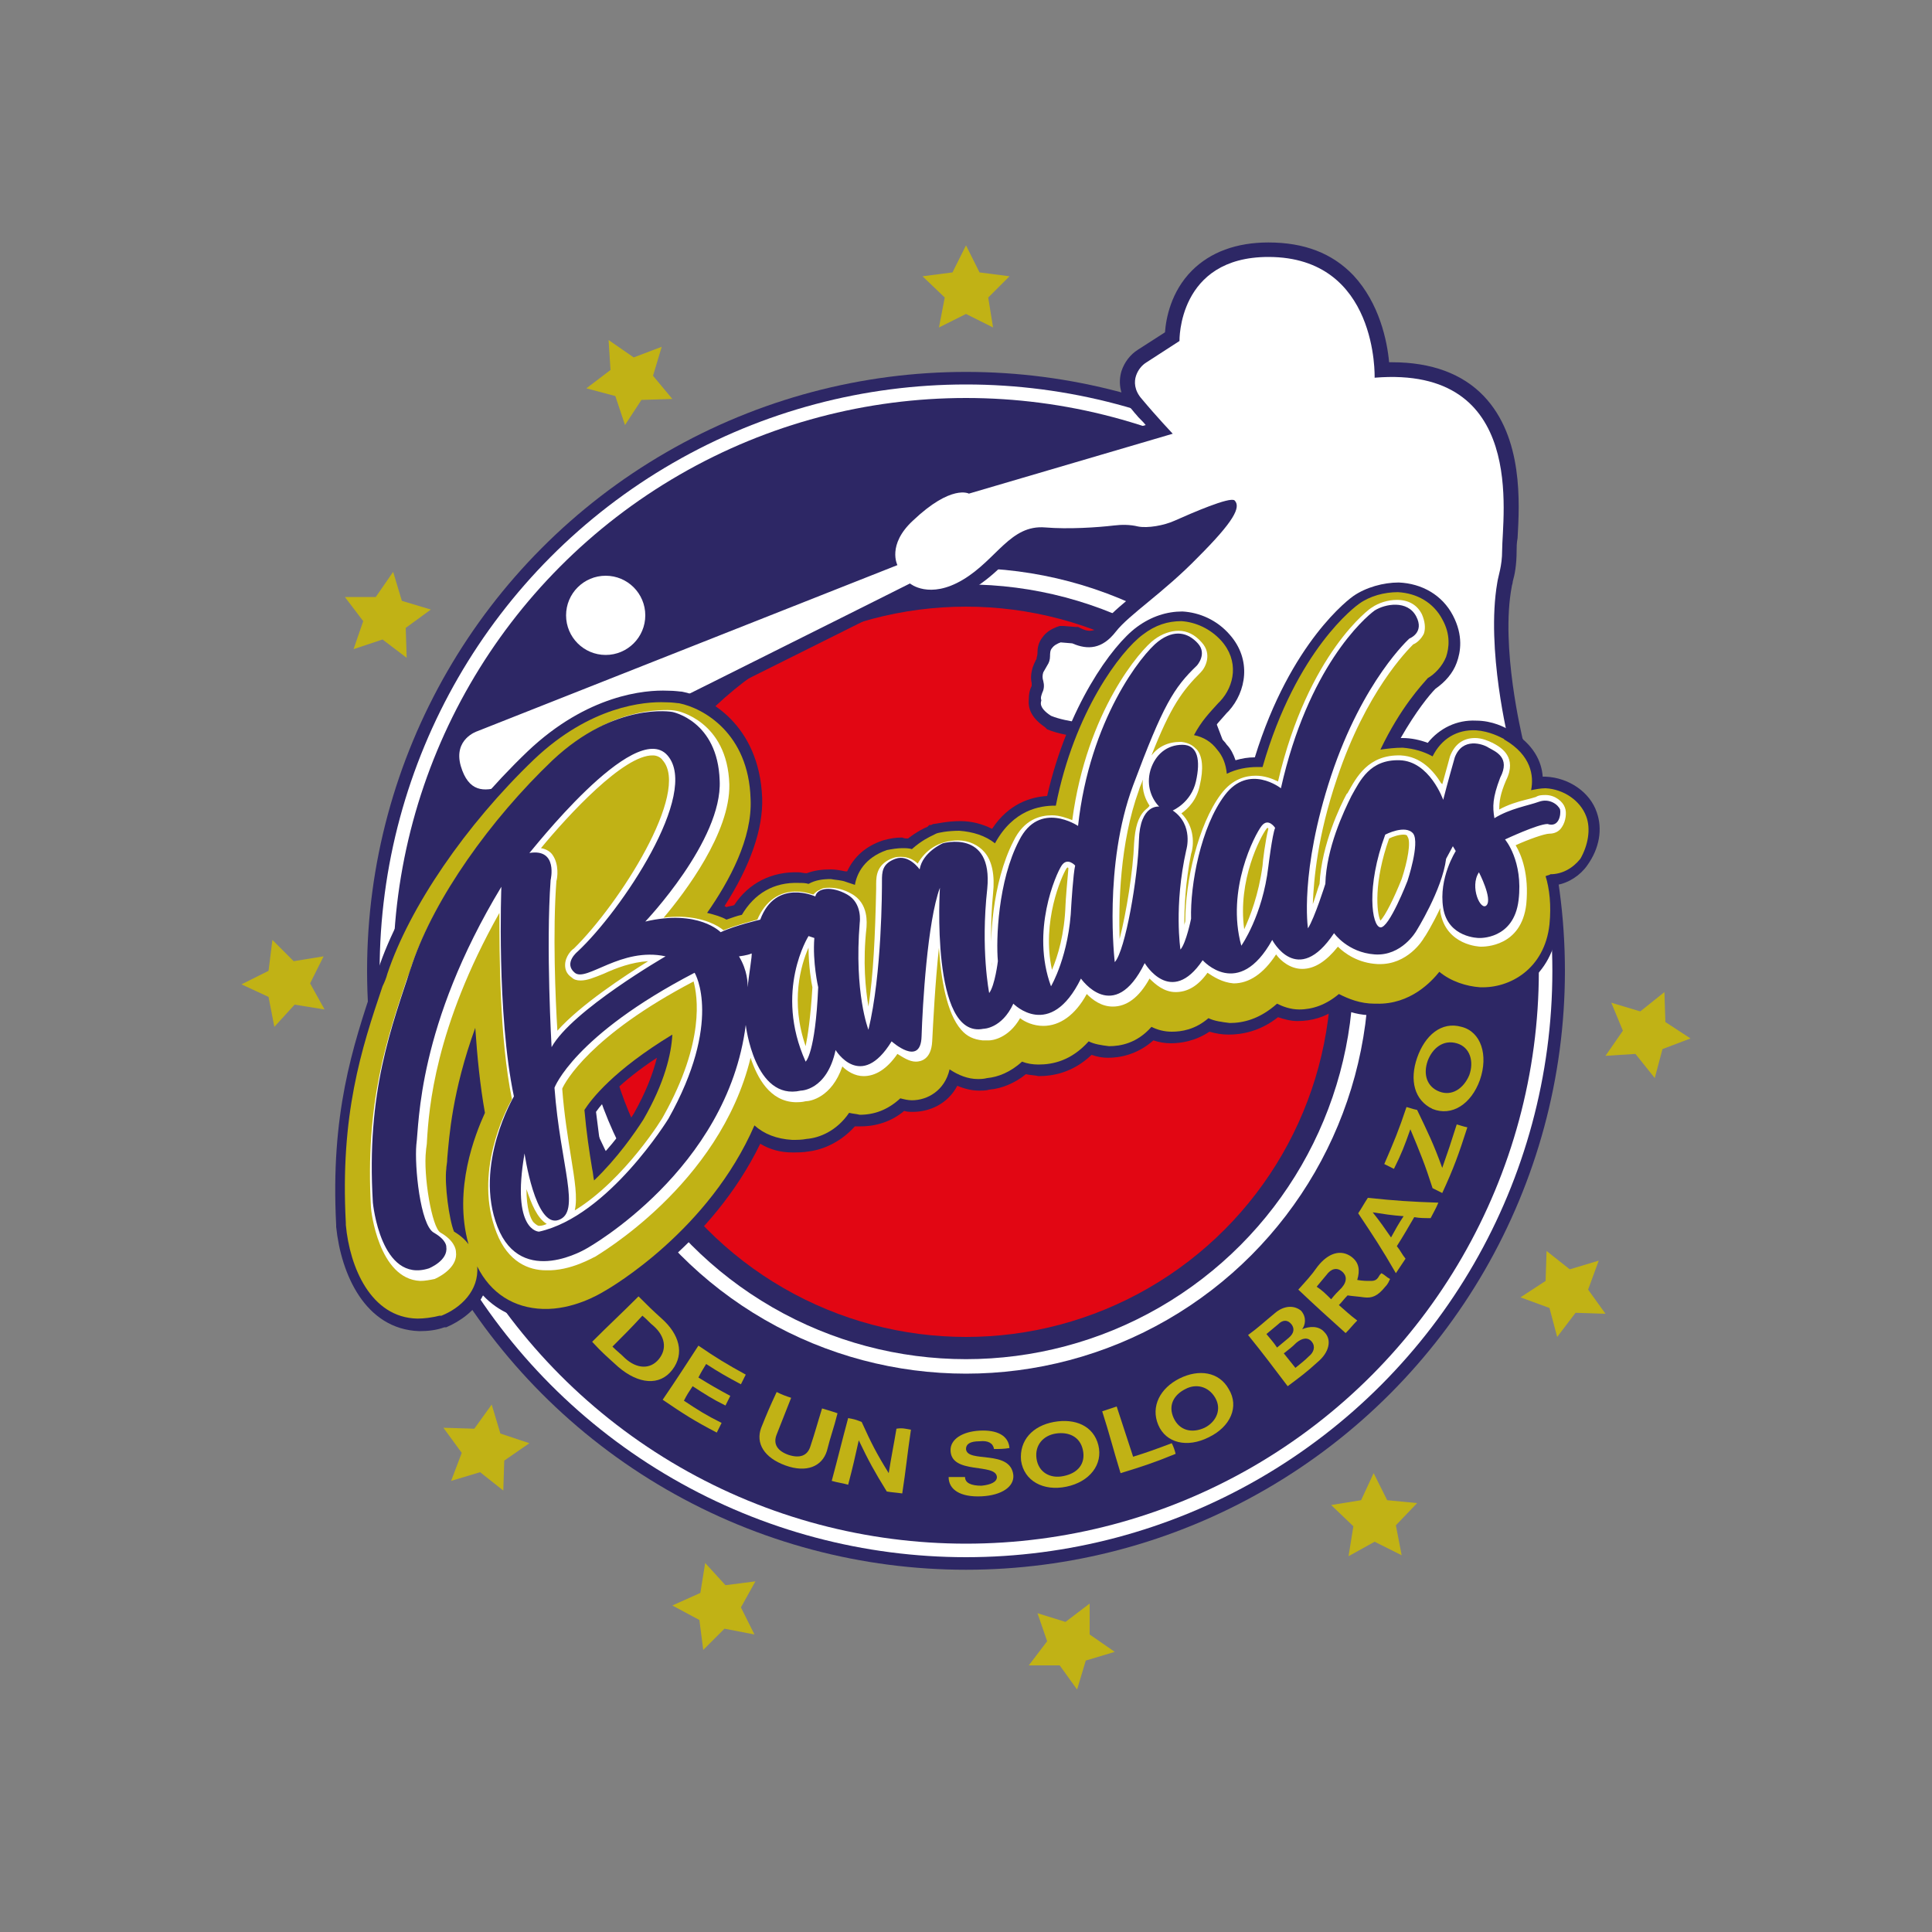
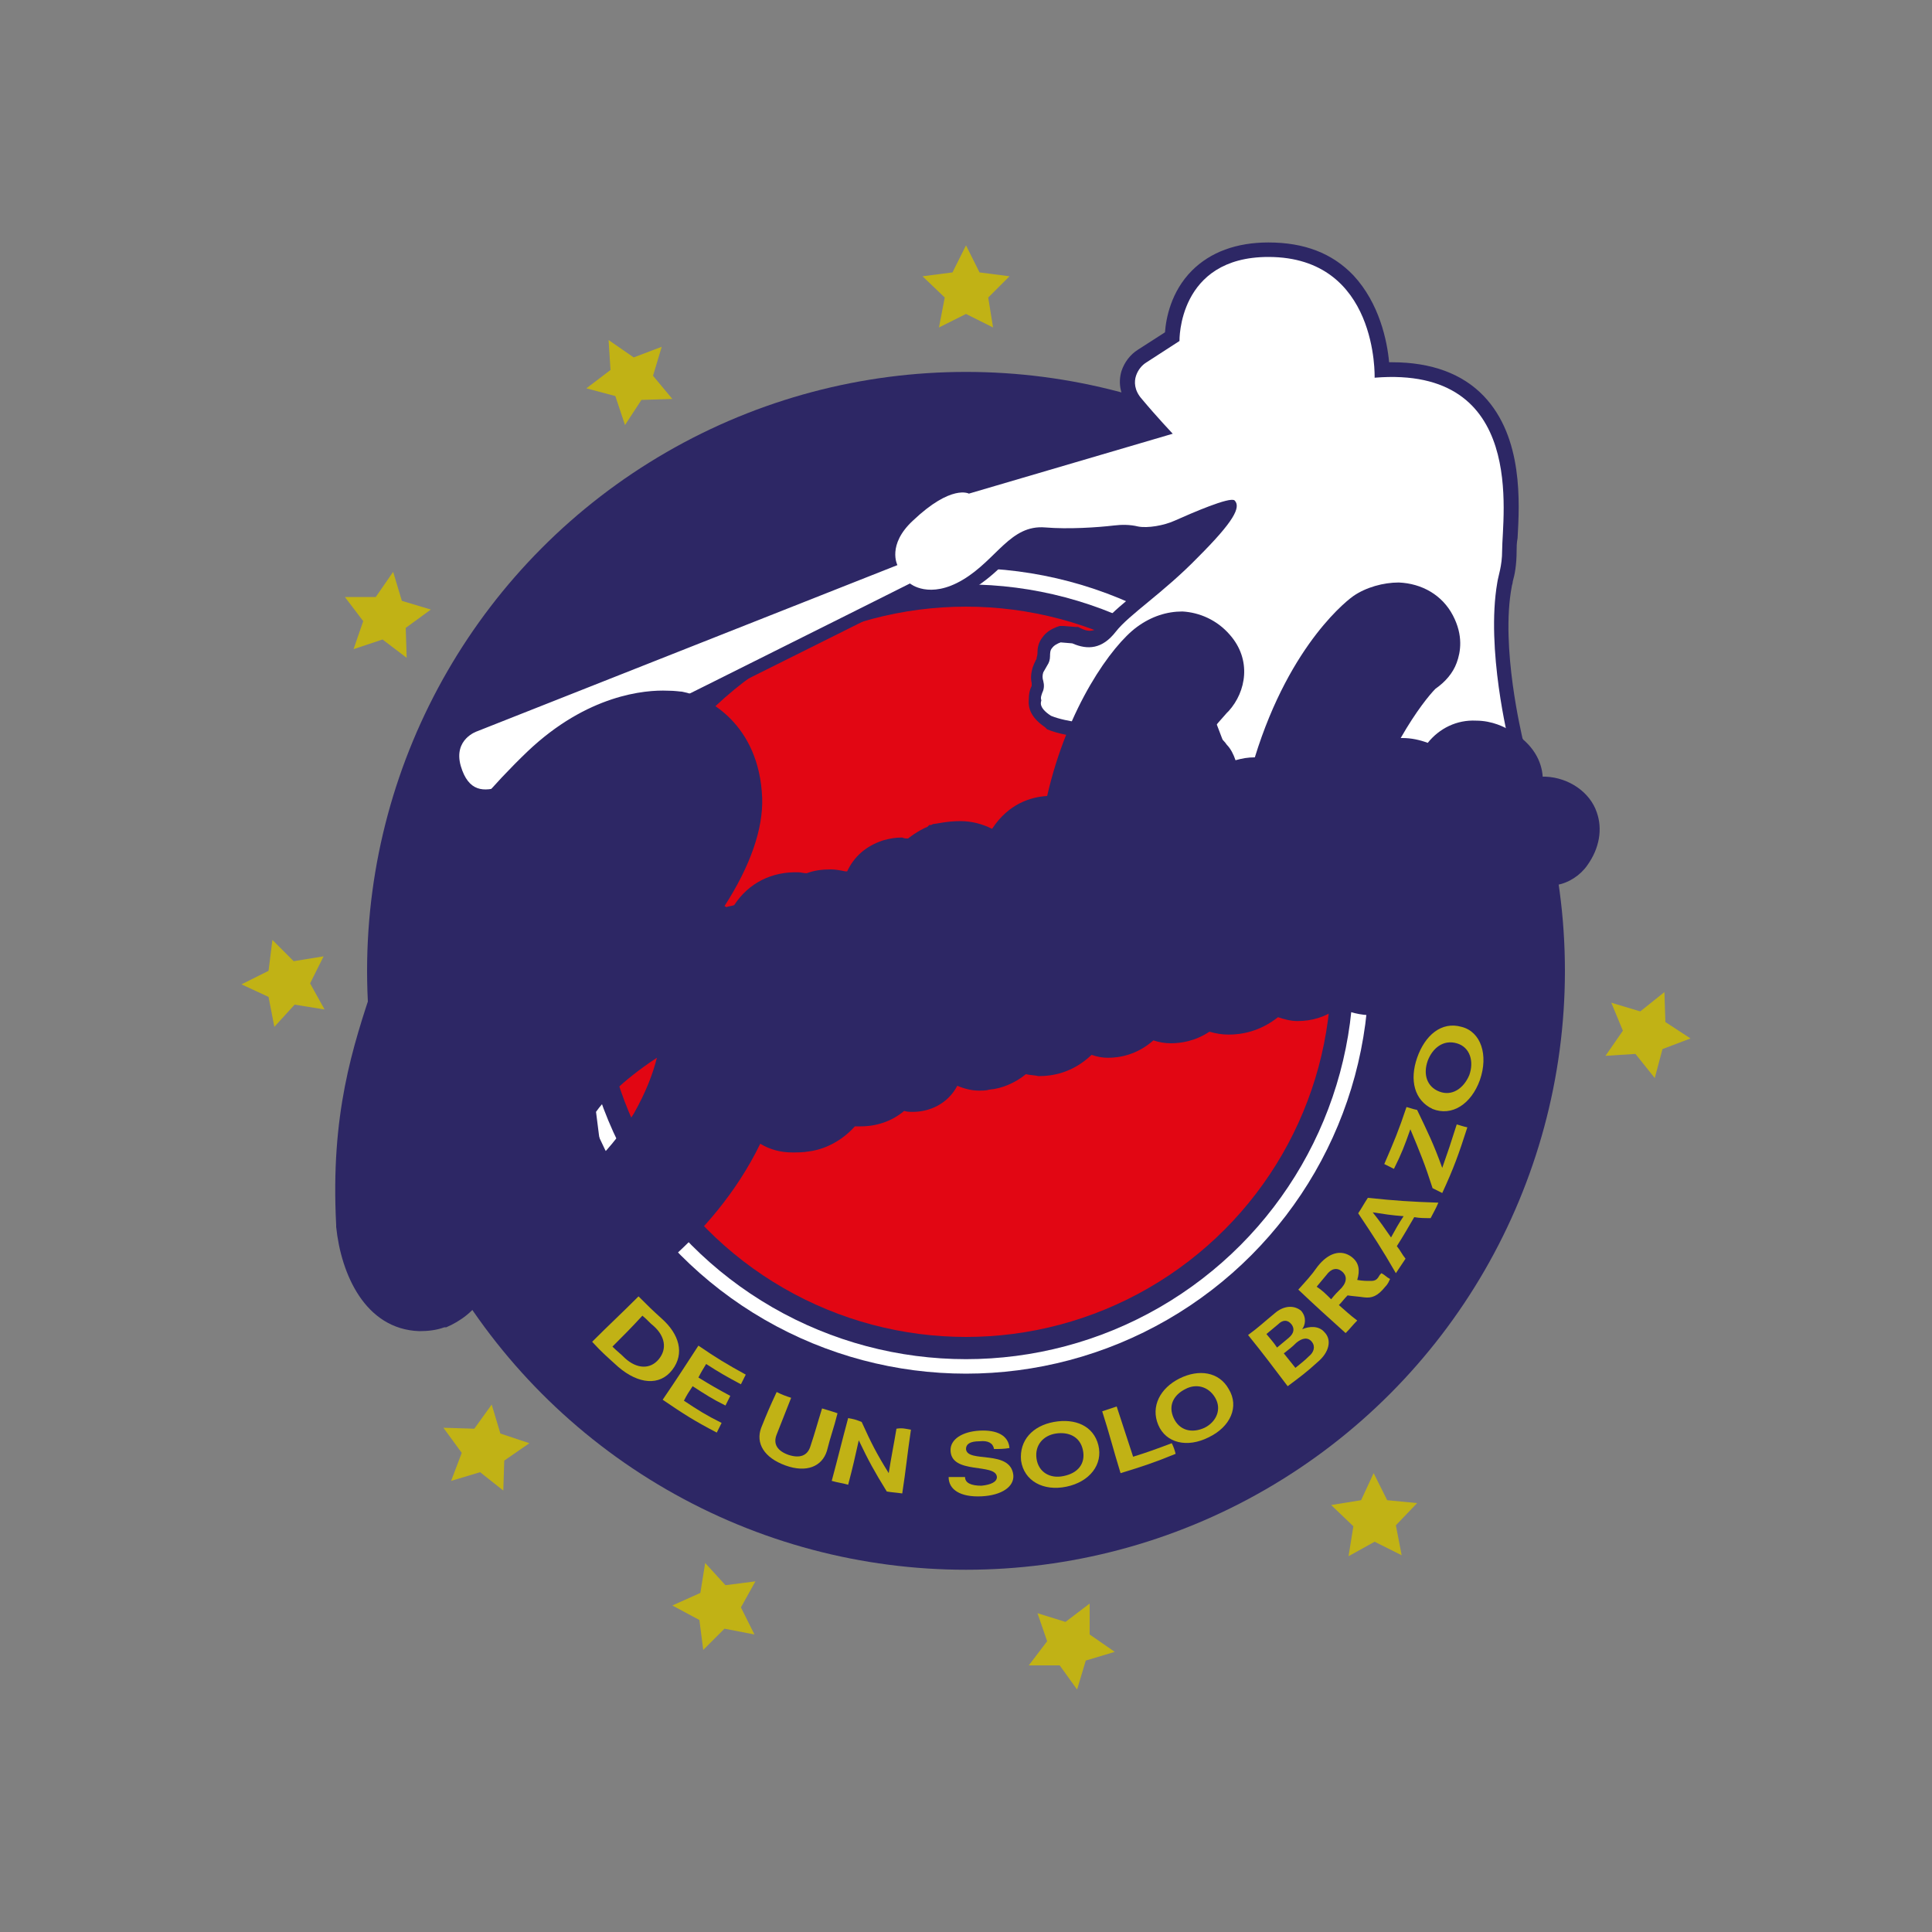
<svg xmlns="http://www.w3.org/2000/svg" version="1.1" id="Capa_1" x="0px" y="0px" viewBox="0 0 200 200" style="enable-background:new 0 0 200 200;" xml:space="preserve">
  <rect x="0" y="0" width="200" height="200" fill="#808080" stroke="none" />
  <style type="text/css">
	.st0{fill:#2D2765;}
	.st1{fill:#FFFFFF;}
	.st2{fill:#E20613;}
	.st3{fill:#C1B215;}
</style>
  <g>
    <circle class="st0" cx="100" cy="100.5" r="62" />
-     <circle class="st1" cx="100" cy="100.5" r="60.7" />
    <circle class="st0" cx="100" cy="100.5" r="59.3" />
    <circle class="st1" cx="100" cy="100.5" r="41.7" />
    <circle class="st0" cx="100" cy="100.6" r="40.1" />
    <circle class="st2" cx="100" cy="100.6" r="37.8" />
-     <circle class="st1" cx="62.7" cy="63.7" r="4.1" />
    <g>
      <path class="st3" d="M69.6,141.8c-1.3,1.7-3.5,1.5-5.6-0.3c-1.1-1-1.7-1.5-2.7-2.6c1.9-1.9,2.9-2.8,4.8-4.7c1,1,1.4,1.4,2.4,2.3    C70.3,138.1,70.9,140.1,69.6,141.8z M68.2,140.7c0.9-1.1,0.6-2.4-0.5-3.4c-0.5-0.4-0.7-0.7-1.2-1.1c-1.2,1.3-1.8,1.9-3.1,3.2    c0.5,0.5,0.8,0.7,1.3,1.2C65.9,141.7,67.3,141.8,68.2,140.7z" />
      <path class="st3" d="M74.7,147.3c-0.2,0.4-0.3,0.6-0.5,1c-2.3-1.2-3.4-1.9-5.6-3.4c1.5-2.2,2.2-3.3,3.7-5.6c1.9,1.3,2.9,1.9,4.9,3    c-0.2,0.4-0.3,0.6-0.5,1c-1.5-0.8-2.2-1.2-3.6-2.1c-0.3,0.5-0.5,0.8-0.8,1.4c1.3,0.8,2,1.2,3.3,1.9c-0.2,0.4-0.3,0.6-0.5,1    c-1.4-0.7-2-1.1-3.4-2c-0.4,0.6-0.6,0.9-0.9,1.5C72.3,146,73.1,146.5,74.7,147.3z" />
      <path class="st3" d="M86.7,146.3c-0.4,1.6-0.7,2.3-1.1,3.9c-0.5,1.6-2.1,2.3-4.3,1.5c-2.2-0.8-3.1-2.3-2.5-3.9    c0.6-1.5,0.9-2.2,1.6-3.7c0.6,0.3,0.9,0.4,1.5,0.6c-0.6,1.5-0.9,2.3-1.5,3.8c-0.4,1,0.1,1.7,1.2,2.1c1.2,0.4,2,0.1,2.3-0.9    c0.5-1.5,0.7-2.3,1.2-3.9C85.8,146,86.1,146.1,86.7,146.3z" />
      <path class="st3" d="M94.3,148c-0.4,2.7-0.5,4-0.9,6.6c-0.7-0.1-1-0.1-1.6-0.2c-1.3-2.1-1.9-3.2-2.9-5.3c-0.4,1.8-0.6,2.7-1.1,4.6    c-0.7-0.2-1-0.2-1.7-0.4c0.7-2.6,1-3.9,1.7-6.5c0.6,0.1,0.9,0.2,1.4,0.4c1,2.2,1.5,3.2,2.8,5.3c0.3-1.9,0.5-2.8,0.8-4.6    C93.4,147.8,93.7,147.9,94.3,148z" />
      <path class="st3" d="M104.9,152.7c0.1,1.2-1.2,2.1-3.3,2.2c-2.2,0.1-3.4-0.7-3.4-2c0.7,0,1,0,1.7,0c0,0.6,0.6,0.9,1.7,0.9    c1-0.1,1.6-0.4,1.6-0.9c-0.1-1.5-4.8-0.2-4.8-2.8c0-1.1,1.2-1.9,3-2c1.8-0.1,3,0.5,3.1,1.8c-0.6,0.1-1,0.1-1.6,0.1    c-0.1-0.6-0.6-0.9-1.5-0.8c-1,0-1.4,0.3-1.4,0.8C100.1,151.5,104.6,150,104.9,152.7z" />
      <path class="st3" d="M105.7,151.2c-0.2-2.1,1.2-3.6,3.4-4c2.2-0.4,4.1,0.4,4.6,2.4c0.5,2-0.9,3.8-3.3,4.3    C108,154.4,106,153.3,105.7,151.2z M112.1,150.1c-0.3-1.4-1.5-1.9-2.8-1.7c-1.3,0.2-2.2,1.2-2,2.6c0.2,1.4,1.4,2.1,2.8,1.8    C111.6,152.5,112.4,151.5,112.1,150.1z" />
      <path class="st3" d="M121.3,149.4c0.2,0.4,0.3,0.7,0.4,1.1c-2.2,0.9-3.4,1.3-5.7,2c-0.8-2.6-1.1-3.9-1.9-6.4    c0.6-0.2,0.9-0.3,1.5-0.5c0.7,2.1,1,3.1,1.7,5.2C118.9,150.3,119.7,150,121.3,149.4z" />
      <path class="st3" d="M119.9,147.5c-0.8-1.9,0.2-3.8,2.2-4.8c2-1,4.1-0.7,5.1,1.1c1.1,1.8,0.2,3.9-2.1,5    C122.9,149.9,120.7,149.4,119.9,147.5z M125.8,144.7c-0.7-1.2-2-1.5-3.1-0.9c-1.2,0.6-1.8,1.7-1.2,3c0.6,1.3,1.9,1.6,3.2,1    C125.9,147.2,126.5,145.9,125.8,144.7z" />
      <path class="st3" d="M137.1,137.9c0.8,0.8,0.5,2.1-0.7,3.1c-1.2,1.1-1.9,1.6-3.1,2.5c-1.6-2.1-2.4-3.2-4.1-5.3    c1.1-0.8,1.6-1.3,2.7-2.2c1-0.9,2.1-0.9,2.8-0.3c0.6,0.7,0.4,1.5,0.1,1.9c0,0,0,0,0,0C135.5,137.3,136.5,137.2,137.1,137.9z     M132.3,137.1c-0.5,0.4-0.7,0.6-1.2,1c0.4,0.5,0.7,0.8,1.1,1.4c0.5-0.4,0.7-0.6,1.2-1c0.6-0.5,0.6-1,0.3-1.4    C133.3,136.6,132.8,136.6,132.3,137.1z M135.8,138.9c-0.4-0.5-1-0.4-1.6,0.1c-0.5,0.5-0.8,0.7-1.3,1.1c0.5,0.6,0.7,0.9,1.2,1.5    c0.6-0.5,0.9-0.7,1.4-1.2C136,140,136.2,139.4,135.8,138.9z" />
      <path class="st3" d="M143.9,132.4c-0.1,0.2-0.2,0.5-0.5,0.8c-0.8,1-1.4,1.2-2.2,1.1c-0.7-0.1-1-0.1-1.7-0.2    c-0.4,0.4-0.5,0.6-0.9,1c0.7,0.6,1.1,1,1.9,1.6c-0.5,0.5-0.7,0.8-1.2,1.3c-2-1.8-3-2.7-4.9-4.5c0.8-0.9,1.3-1.4,2-2.4    c1.1-1.4,2.4-1.8,3.5-1c0.8,0.6,0.9,1.4,0.6,2.4c0.6,0.1,0.9,0.1,1.4,0.1c0.4,0,0.6-0.1,0.8-0.4c0.1-0.2,0.2-0.3,0.3-0.4    C143.4,132,143.5,132.2,143.9,132.4z M137.8,134.5c0.4-0.5,0.6-0.7,1.1-1.2c0.6-0.7,0.5-1.3,0-1.7c-0.5-0.4-1.1-0.3-1.6,0.4    c-0.4,0.5-0.6,0.7-1,1.2C136.9,133.6,137.2,133.9,137.8,134.5z" />
      <path class="st3" d="M146.4,126c-0.7,1.2-1.1,1.9-1.8,3c0.4,0.5,0.5,0.8,0.9,1.3c-0.4,0.6-0.6,0.9-1,1.5c-1.5-2.6-2.3-3.8-3.9-6.2    c0.4-0.6,0.6-1,1-1.6c2.9,0.3,4.4,0.4,7.3,0.5c-0.3,0.7-0.5,1-0.8,1.6C147.4,126.1,147,126.1,146.4,126z M145.3,125.9    c-1.3-0.1-1.9-0.2-3.2-0.4c0.8,1,1.2,1.6,1.9,2.6C144.5,127.2,144.7,126.8,145.3,125.9z" />
      <path class="st3" d="M150.8,116.4c0.4,0.1,0.6,0.2,1.1,0.3c-0.9,2.8-1.4,4.2-2.6,6.8c-0.4-0.2-0.6-0.3-1-0.5    c-0.8-2.5-1.3-3.7-2.3-6.1c-0.6,1.7-0.9,2.5-1.7,4.1c-0.4-0.2-0.6-0.3-1-0.5c1-2.3,1.5-3.5,2.3-5.9c0.4,0.1,0.6,0.2,1.1,0.3    c1.1,2.3,1.7,3.5,2.6,6C149.9,119.2,150.2,118.3,150.8,116.4z" />
      <path class="st3" d="M148.3,114.8c-1.9-0.9-2.4-3-1.6-5.3c0.8-2.3,2.5-3.8,4.6-3.2c2,0.5,2.8,2.9,1.9,5.5    C152.3,114.3,150.3,115.6,148.3,114.8z M150.8,108c-1.4-0.4-2.5,0.5-3,1.8c-0.5,1.4-0.1,2.7,1.2,3.2c1.3,0.5,2.5-0.3,3.1-1.7    C152.6,109.9,152.2,108.4,150.8,108z" />
    </g>
    <g>
      <polygon id="XMLID_104_" class="st3" points="46.7,153.3 47.8,150.4 45.9,147.8 49.1,147.9 50.9,145.4 51.8,148.4 54.8,149.4     52.2,151.2 52.1,154.3 49.7,152.4   " />
      <polygon id="XMLID_102_" class="st3" points="72.8,170.8 72.4,167.7 69.6,166.2 72.5,164.9 73,161.8 75.1,164.1 78.2,163.7     76.7,166.4 78.1,169.2 75,168.6   " />
      <polygon id="XMLID_100_" class="st3" points="111.5,174.9 109.7,172.4 106.5,172.4 108.4,169.9 107.4,167 110.3,167.9 112.8,166     112.8,169.2 115.4,171 112.4,171.9   " />
      <polygon id="XMLID_98_" class="st3" points="145.1,161 142.3,159.6 139.6,161.1 140.1,158 137.8,155.8 140.9,155.3 142.2,152.5     143.6,155.3 146.7,155.6 144.5,157.9   " />
-       <polygon id="XMLID_96_" class="st3" points="166.2,136 163.1,135.9 161.2,138.4 160.4,135.4 157.4,134.3 160,132.6 160.1,129.5     162.5,131.4 165.5,130.5 164.4,133.5   " />
      <polygon id="XMLID_94_" class="st3" points="175,107.5 172.1,108.6 171.3,111.6 169.3,109.1 166.2,109.3 168,106.7 166.8,103.8     169.8,104.7 172.3,102.7 172.4,105.8   " />
    </g>
    <g>
      <polygon id="XMLID_110_" class="st3" points="100,25.4 101.4,28.2 104.5,28.6 102.3,30.8 102.8,33.9 100,32.5 97.2,33.9     97.8,30.8 95.5,28.6 98.6,28.2   " />
      <polygon id="XMLID_108_" class="st3" points="63,35.2 65.6,37 68.5,35.9 67.6,38.9 69.6,41.3 66.4,41.4 64.7,44 63.7,41     60.7,40.2 63.2,38.3   " />
      <polygon id="XMLID_106_" class="st3" points="28.4,106.3 27.8,103.2 25,101.9 27.8,100.5 28.2,97.3 30.4,99.5 33.5,99 32.1,101.8     33.6,104.5 30.5,104   " />
      <polygon id="XMLID_73_" class="st3" points="40.7,59.2 41.6,62.2 44.6,63.1 42,65 42.1,68.1 39.6,66.2 36.6,67.2 37.6,64.3     35.7,61.8 38.9,61.8   " />
    </g>
    <path class="st0" d="M157.6,76.4c0-0.1-2.3-9.4-1.1-15.7c0-0.1,0.1-0.3,0.1-0.5c0.2-0.7,0.4-1.7,0.4-3.2c0-0.3,0-0.8,0.1-1.3   c0.2-3.6,0.6-10.4-3.5-14.7c-2.2-2.3-5.4-3.5-9.5-3.5c-0.1,0-0.2,0-0.3,0c-0.2-2.2-1-6.1-3.7-9c-2.2-2.3-5.1-3.4-8.8-3.4   c-3.3,0-6,1-7.9,2.9c-2.2,2.2-2.7,5-2.8,6.4l-2.8,1.8c-0.8,0.5-1.4,1.3-1.7,2.2c-0.4,1.3-0.1,2.7,0.9,3.8c0.2,0.2,0.4,0.5,0.6,0.7   l0,0l0,0c0.3,0.4,0.7,0.7,1,1.1l-18.3,5.4c-0.2,0-0.4-0.1-0.6-0.1c-1.8,0-3.9,1.1-6.2,3.3c-2,1.8-2.4,3.6-2.3,4.8L48.9,74.2   c-1.6,0.5-3.5,2.4-2.6,5.4c0.9,2.9,2.6,3.5,3.9,3.5c0.7,0,1.4-0.2,2.2-0.5c1.8-0.7,35.2-17.4,41.8-20.7c0.5,0.2,1.3,0.4,2.2,0.4   c1.3,0,2.7-0.4,4.1-1.2c1.5-0.9,2.6-1.9,3.6-2.9c1.5-1.5,2.4-2.3,3.8-2.3c0.1,0,0.2,0,0.3,0c0.7,0.1,1.4,0.1,2.2,0.1   c1.9,0,3.9-0.2,5.2-0.3c0.3,0,0.5,0,0.8,0c0.4,0,0.9,0,1.3,0.1c0.3,0,0.5,0.1,0.9,0.1c1.2,0,2.7-0.3,3.8-0.8c1.4-0.6,2.4-1,3.1-1.3   c-0.5,0.6-1.3,1.5-2.5,2.7c-1.8,1.8-3.6,3.3-5.1,4.6c-1.5,1.3-2.7,2.2-3.5,3.2c-0.7,0.9-1.3,1-1.6,1c-0.3,0-0.6-0.1-1-0.3l-0.2-0.1   l-0.3,0l-1.2-0.1l-0.4,0l-0.3,0.1c-0.5,0.2-1.1,0.5-1.5,1.1c-0.4,0.5-0.5,1.1-0.5,1.5l0,0.1c0,0.3-0.1,0.4-0.1,0.6   c0,0.1-0.1,0.1-0.1,0.2c-0.1,0.2-0.2,0.4-0.3,0.7c-0.2,0.7-0.2,1.2-0.1,1.6l0,0c0,0.2,0,0.3,0,0.3c-0.2,0.4-0.3,0.8-0.3,1.4   c-0.1,1.1,0.4,2,1.7,2.9l0.1,0.1l0.1,0.1c1.2,0.5,2.6,0.7,4.2,0.9c0.9,0.1,1.8,0.3,2.6,0.5c0.4,0.1,0.8,0.1,1.2,0.1   c3.3,0,6.2-2.7,6.6-3l0,0l0,0c0.2-0.2,0.5-0.4,0.8-0.5c0,0,0,0.1,0.1,0.2c1,2.6,2.2,5.8,2.2,5.8l0.1,0.2l0,0   c0.1,0.3,0.6,1.9-0.9,5.2c-0.8,1.8-3.9,9.7-2.4,12c0.4,0.6,1,0.9,1.6,0.9c0.5,0,1-0.2,1.6-0.6c0.2-0.1,0.8-0.3,1.3-0.4   c5.4-1.6,21.6-5.5,30.1-19l0.4-0.6L157.6,76.4z M124.4,96.2C124.4,96.2,124.4,96.2,124.4,96.2C124.4,96.2,124.4,96.2,124.4,96.2   C124.4,96.2,124.4,96.2,124.4,96.2z" />
    <path class="st1" d="M142.3,39.1c0,0,0.4-12.5-11-12.5c-9.4,0-9.2,8.7-9.2,8.7l-3.4,2.2c-0.5,0.3-0.9,0.8-1.1,1.4   c-0.2,0.6-0.2,1.5,0.6,2.4c1.5,1.8,3.2,3.6,3.2,3.6l-21.1,6.2c0,0-1.8-1-5.8,2.8c-2.7,2.5-1.6,4.6-1.6,4.6L49.4,75.7   c0,0-2.5,0.8-1.7,3.6c0.8,2.7,2.4,2.7,4.2,2.1c1.8-0.7,42.3-21,42.3-21s2,1.7,5.5-0.4c3.5-2.1,4.9-5.7,8.5-5.4   c2.4,0.2,5.4,0,7.1-0.2c0.8-0.1,1.7-0.1,2.5,0.1c1,0.2,2.7-0.1,3.8-0.6c1.8-0.8,5.7-2.5,6.2-2.1c0.7,0.7-0.1,2.2-3.8,5.9   c-3.6,3.7-7.1,5.9-8.5,7.7c-1.4,1.8-2.9,1.9-4.5,1.2l-1.2-0.1c-0.3,0.1-0.7,0.3-0.9,0.6c-0.2,0.2-0.2,0.6-0.2,0.8   c0,0.4-0.1,0.7-0.3,1c-0.1,0.2-0.3,0.5-0.4,0.7c-0.1,0.3-0.1,0.6,0,0.9c0.1,0.4,0.1,0.8-0.1,1.2c-0.1,0.3-0.2,0.5-0.1,0.8   c0,0.1-0.4,0.7,1,1.6c1.7,0.7,4.3,0.8,6.6,1.3c3.1,0.7,6.4-2.5,6.4-2.5s2.4-2.5,3.4,0.1c1,2.6,2.2,5.8,2.2,5.8s1.3,2.1-0.8,6.6   c-2.1,4.5-4.1,12.6-1.4,10.4c0.8-0.7,21.2-3.5,31-19c0,0-2.4-9.6-1.2-16.5c0.1-0.7,0.5-1.7,0.5-3.3   C155.5,53.5,158.1,37.8,142.3,39.1z" />
    <path class="st0" d="M165.3,84.1c-0.7-2.1-2.9-3.6-5.3-3.7c-0.1,0-0.2,0-0.3,0c-0.1-1.5-0.9-3.4-3.4-4.8l0,0l0,0   c-0.5-0.3-1.8-1-3.5-1c-2-0.1-3.8,0.8-5,2.3c-0.8-0.3-1.7-0.5-2.6-0.5c-0.1,0-0.1,0-0.2,0c1.6-2.8,3-4.5,3.6-5.1   c1-0.7,1.8-1.6,2.2-2.7c0.4-1.1,0.7-2.8-0.4-4.9c-1.1-2.1-3.2-3.3-5.6-3.4h0c-1.6,0-3.4,0.5-4.7,1.4c-0.3,0.2-6.5,4.7-10.2,16.7   c-0.7,0-1.3,0.1-2,0.3c-0.2-0.6-0.5-1.2-0.9-1.6c-0.4-0.6-1-1-1.6-1.4c0.5-0.7,1-1.2,1.6-1.9l0.1-0.1l0,0l0,0l0.1-0.1   c1.8-2,2.4-5.3,0.1-7.9c-1.3-1.5-3.1-2.3-4.9-2.4c-1.6,0-3.2,0.5-4.7,1.6c-2.6,1.9-7.2,8.3-9.3,17.5c-1.7,0.1-4,0.8-5.7,3.4   c-1-0.5-2.1-0.8-3.3-0.8c-1.4,0-2.5,0.3-2.8,0.3l-0.2,0.1l-0.1,0l-0.1,0L96,85.6c-0.3,0.1-1.1,0.5-2,1.2c-0.2,0-0.4,0-0.6-0.1   c-0.7,0-1.3,0.1-2,0.3c-1.8,0.6-3,1.7-3.7,3.2l0,0l-0.2,0C87,90.1,86.5,90,86,90c-0.9,0-1.7,0.1-2.5,0.4c-0.3,0-0.6-0.1-0.8-0.1   c-2.8-0.1-5.2,1.1-6.7,3.4c-0.3,0.1-0.5,0.1-0.8,0.2c-0.1,0-0.1-0.1-0.2-0.1c2.7-4.2,4-8,3.9-11.2c-0.3-7.6-5.6-10.5-8.3-11   c-0.2,0-0.7-0.1-1.5-0.1c-2.3-0.1-8.3,0.4-14.5,6.3c-7.2,6.9-13.2,15.6-15.5,22.7c-0.1,0.4-0.3,0.9-0.4,1.3   c-2.2,6.6-4.5,13.5-3.9,25l0,0.1l0,0l0,0l0,0.1c0.5,4.9,3,10.6,8.6,10.8c0.9,0,1.8-0.1,2.6-0.4l0.1,0l0,0l0,0l0.1,0   c1.4-0.6,3-1.7,3.8-3.3c1.6,1.7,3.7,2.6,6.2,2.7c3.4,0.1,6.4-1.6,7-1.9c1.1-0.6,10.5-6.2,15.5-16.5c1,0.6,2.1,0.9,3.3,0.9   c0.6,0,1.1,0,1.7-0.1c0.9-0.1,3-0.6,4.8-2.6c0.2,0,0.4,0,0.6,0c1.6,0,3.2-0.5,4.5-1.6c0.3,0.1,0.6,0.1,0.9,0.1   c1.7,0,3.6-0.8,4.6-2.7c0.7,0.3,1.5,0.5,2.2,0.5c0.4,0,0.8,0,1.1-0.1c1.3-0.1,2.7-0.7,3.8-1.6c0.4,0.1,0.9,0.1,1.3,0.2   c1.4,0,3.5-0.3,5.5-2.2c0.6,0.2,1.1,0.3,1.7,0.3c1.2,0,3-0.3,4.7-1.8c0.6,0.2,1.2,0.3,1.8,0.3c1,0,2.5-0.2,4-1.2   c0.7,0.2,1.3,0.3,2,0.3c1.3,0,3.2-0.3,5.1-1.8c0.6,0.2,1.3,0.4,2,0.4c1.5,0,2.9-0.4,4.3-1.4c1.1,0.5,2.2,0.8,3.5,0.8   c0.1,0,0.2,0,0.2,0c3.3,0.1,5.5-1.6,6.7-2.9c1.2,0.7,2.6,1.1,3.9,1.2l0.1,0c3.6,0.1,7.7-2.2,8.3-7.6c0.2-1.5,0.1-2.9-0.1-4.2   c1.2-0.2,2.4-1,3.1-2C165.6,87.8,165.9,85.8,165.3,84.1z M47.6,118.8c0.1-1.5,0.4-3.7,1-6.4c0.1,0.9,0.2,1.7,0.4,2.5   C48.6,115.9,48.1,117.2,47.6,118.8z M65.6,115.3c-0.7,1.1-1.8,2.7-3.3,4.3c-0.2-1.4-0.4-2.8-0.6-4.5c0.7-1,2.5-3.1,6.3-5.6   C67.6,111.1,66.9,113,65.6,115.3z" />
-     <path class="st3" d="M164.2,84.5c-0.6-1.6-2.3-2.8-4.2-2.9c-0.5,0-1,0.1-1.5,0.2c0.3-1.5,0-3.6-2.7-5.2c0,0-0.1,0-0.1-0.1   c-0.4-0.2-1.5-0.8-2.9-0.9c-2-0.1-3.6,0.9-4.5,2.7c-0.9-0.5-1.9-0.8-3.1-0.9c-0.8,0-1.6,0.1-2.3,0.2c2.1-4.4,4.3-6.7,4.9-7.4   c0.7-0.4,1.5-1.2,1.9-2.2c0.3-0.9,0.5-2.3-0.4-3.9c-0.9-1.7-2.6-2.7-4.6-2.8c-1.4,0-2.9,0.4-4,1.2c-0.3,0.2-6.5,4.7-10,16.9   c-0.2,0-0.4,0-0.5,0c-1.1,0-2.2,0.2-3.2,0.7c-0.1-1-0.4-1.8-1-2.5c-0.6-0.8-1.4-1.3-2.4-1.5c0.8-1.5,1.6-2.3,2.5-3.3l0.1-0.1   l0.1-0.1c1.5-1.6,2-4.2,0.1-6.3c-1.1-1.2-2.6-1.9-4.1-2c-1.4,0-2.7,0.4-4,1.4c-2.3,1.7-7.1,8-9,17.7c0,0-0.1,0-0.1,0   c-1.5,0-4.3,0.4-6.2,3.9c-1-0.8-2.3-1.2-3.7-1.3c-1.2,0-2.2,0.2-2.4,0.3l-0.2,0.1l-0.2,0.1c-0.2,0.1-1.1,0.5-2.1,1.4   c-0.3-0.1-0.7-0.1-1-0.1c-0.5,0-1.1,0.1-1.6,0.2c-2.3,0.8-3.1,2.4-3.3,3.6c-0.3-0.1-0.6-0.2-0.9-0.3l0,0l0,0   c-0.5-0.2-1.1-0.2-1.6-0.3c-0.8,0-1.6,0.1-2.3,0.5c-0.3-0.1-0.7-0.1-1-0.1c-2.6-0.1-4.6,1.1-5.9,3.3c-0.5,0.1-1,0.3-1.6,0.5   c-0.5-0.3-1.2-0.5-2-0.7c2.3-3.3,4.7-7.7,4.5-11.8c-0.2-6.8-4.9-9.4-7.4-9.9c-0.2,0-0.6-0.1-1.4-0.1c-2.2-0.1-7.8,0.4-13.6,5.9   c-7.1,6.8-12.9,15.3-15.2,22.2c-0.1,0.4-0.3,0.9-0.5,1.3c-2.2,6.5-4.4,13.3-3.8,24.5l0,0.1l0,0.1c0.4,4.4,2.6,9.6,7.4,9.7   c0.7,0,1.5-0.1,2.3-0.3l0.1,0l0.1,0c2-0.8,3.9-2.6,3.7-5.1c1.4,2.8,3.8,4.3,6.8,4.4c3.1,0.1,5.8-1.5,6.3-1.8   c0.9-0.5,10.9-6.4,15.6-17.2c1,0.9,2.3,1.4,3.9,1.5c0.5,0,1,0,1.5-0.1c1.3-0.1,3.1-0.8,4.4-2.7c0.4,0.1,0.7,0.1,1.1,0.2   c1.5,0,2.9-0.5,4.2-1.7c0.4,0.1,0.8,0.2,1.2,0.2c1.6,0,3.4-1,3.9-3.2c0.9,0.6,1.9,1,2.9,1c0.3,0,0.6,0,1-0.1   c1.1-0.1,2.4-0.6,3.6-1.7c0.5,0.2,1.1,0.3,1.7,0.3c1.5,0,3.4-0.4,5.2-2.4c0.6,0.3,1.3,0.4,2.1,0.5c1.2,0,2.9-0.3,4.4-2   c0.6,0.3,1.3,0.5,2.1,0.5c1,0,2.4-0.2,3.8-1.4c0.6,0.3,1.4,0.4,2.2,0.5c1.4,0,3.1-0.4,4.9-2c0.6,0.3,1.4,0.6,2.3,0.6   c1.4,0,2.8-0.5,4.1-1.6c1,0.5,2.2,1,3.7,1c0.1,0,0.1,0,0.2,0c3.5,0.1,5.7-2.3,6.5-3.3c1.2,1,2.8,1.5,4.2,1.6c0,0,0,0,0.1,0   c3,0.1,6.6-1.9,7.1-6.5c0.2-2,0-3.7-0.4-5c0.2-0.1,0.4-0.1,0.5-0.2c1.2,0,2.3-0.6,3.1-1.6C164.4,87.5,164.7,85.8,164.2,84.5z    M48.5,128.8c-0.3-0.4-0.8-0.9-1.5-1.3c-0.5-1.2-1-4.9-0.8-6.5c0-0.3,0.1-0.6,0.1-1.1c0.2-2.2,0.5-6.9,2.9-13.5c0.2,3,0.5,6,1,8.8   C49.2,117.4,46.9,123.1,48.5,128.8z M66.6,115.9c-0.9,1.4-2.7,4-5.1,6.3c-0.1-0.4-0.1-0.8-0.2-1.2c-0.3-1.8-0.6-3.8-0.8-6.1   c0.7-1.1,3-4.1,9.1-7.8C69.5,109.1,68.8,112.1,66.6,115.9z" />
-     <path class="st1" d="M162,83.6c-0.2-0.6-1-1.3-2-1.3c-0.3,0-0.7,0-1,0.2c-0.3,0.1-0.7,0.2-1.1,0.3c-0.8,0.2-1.8,0.5-2.7,1   c0-0.8,0.1-1.6,0.7-3c1.2-2.4-0.5-3.4-1.2-3.8c-0.1,0-0.1-0.1-0.2-0.1c-0.4-0.2-1.1-0.5-1.8-0.5c-1.2,0-2.1,0.6-2.6,1.9l0,0l0,0   c0,0-0.4,1.5-0.8,2.9c0,0,0-0.1-0.1-0.1l0,0l0,0c-0.8-1.3-2.1-2.8-4.2-2.9c-3.4-0.1-4.6,2.3-5.5,3.9l-0.1,0.1   c-0.6,1.1-2.6,5.2-2.8,9.3c-0.2,0.5-0.4,1.3-0.7,2.1c0.1-2.6,0.5-7.1,2.5-13c3-9,7.3-13.3,7.9-13.9c0.3-0.1,0.8-0.5,1.1-1.1   c0.2-0.6,0.1-1.3-0.2-2c-0.5-1-1.4-1.5-2.6-1.5c-0.9,0-1.9,0.3-2.6,0.8c-0.1,0-6.6,4.7-9.7,18c-0.6-0.3-1.4-0.6-2.3-0.6   c-1,0-2.4,0.3-3.6,1.9c-2.4,3.2-3.7,9.1-3.7,13.1c0,0.2-0.1,0.3-0.1,0.5c0-1.8,0.1-4.4,0.7-7.4c0.3-0.9,0.4-2.8-1-4.2   c0.7-0.5,1.6-1.4,1.9-2.9c0.4-1.7,0.3-3-0.3-3.7c-0.3-0.3-0.7-0.7-1.6-0.8c0,0-0.1,0-0.1,0c-1.3,0-2.3,0.5-3,1.4   c2-5.1,3.2-6.7,5.1-8.6l0,0l0,0c0.5-0.5,1.2-1.9,0.1-3.1c-0.7-0.8-1.5-1.2-2.4-1.2c-0.8,0-1.7,0.3-2.5,0.9c-1.4,1-7,7.4-8.5,18.7   c-0.5-0.2-1.3-0.5-2.1-0.5c-1.2,0-2.9,0.4-4,2.7c-2.2,4.3-2.5,10.4-2.2,12.7c0,0.1,0,0.2,0,0.3c-0.1-1.9-0.2-4.5,0.1-7.6   c0.2-1.9-0.1-3.4-0.9-4.3c-0.6-0.7-1.6-1.2-2.7-1.2c-2,0-3.4,1-4.2,2.4c-0.4-0.4-1-0.7-1.7-0.7c-0.3,0-0.5,0-0.8,0.1   c-1.7,0.6-1.8,1.8-1.8,2.7l0,0.1c0,0.1,0,0.2,0,0.4c-0.1,4.9-0.3,9-0.8,12.2c-0.3-1.8-0.6-4.6-0.2-8.2c0-0.3,0.3-2.5-1.6-3.5   c-0.7-0.4-1.5-0.6-2.2-0.6c-0.4,0-0.7,0-1,0.2c0,0,0,0,0,0l0,0c-0.3,0.1-0.5,0.3-0.7,0.5c-0.4-0.1-1-0.3-1.6-0.3   c-1.9-0.1-3.4,1-4.2,2.9c-0.7,0.2-2.3,0.6-3.5,1.1c-0.6-0.5-2-1.3-4.4-1.4c-0.6,0-1.2,0-1.8,0.1c2.2-2.6,6.9-8.8,6.8-13.8   c-0.2-6.6-5.4-7.6-5.4-7.6c0,0-0.4-0.1-1-0.1c-1.1,0-3.1,0.1-5.6,1.1l0,0l0,0c-1.9,0.8-4.1,2.1-6.3,4.2   c-6.8,6.5-12.4,14.7-14.6,21.2c-0.1,0.5-0.3,0.9-0.5,1.4c-2.1,6.3-4.3,12.8-3.7,23.6c0,0.3,0.8,7.4,5.1,7.6c0.5,0,1-0.1,1.5-0.2   l0,0l0,0c0.9-0.4,2.4-1.4,2.2-2.8c0-0.3-0.2-1.2-1.6-2c-0.9-0.5-1.8-6-1.5-8.5c0-0.2,0.1-0.6,0.1-1c0.2-3.3,0.8-11.7,7.5-23.6   c0,4.1,0,13,1.3,19.3c-0.7,1.2-4,7.7-1.6,13.8c1.2,3.1,3.4,3.9,5.1,3.9c2.6,0.1,5-1.4,5.1-1.4c0.1-0.1,12.9-7.4,16.1-20.6   c0.7,2.1,2,4.5,4.6,4.6c0.4,0,0.7,0,1.1-0.1c0.5,0,2.7-0.4,3.8-3.6c0.5,0.5,1.3,1,2.2,1c1.2,0,2.4-0.7,3.5-2.3   c0.5,0.3,1.2,0.8,1.9,0.8c0.5,0,1.6-0.2,1.7-2.1c0.1-1.9,0.3-6,0.7-9.7c0.2,3.2,0.8,6.8,2.3,8.5c0.6,0.7,1.3,1,2.2,1.1   c0.2,0,0.4,0,0.7,0c0.3,0,2-0.2,3.2-2.3c0.5,0.4,1.4,0.8,2.4,0.8c1.7,0,3.3-1.1,4.5-3.3c0.6,0.6,1.5,1.3,2.7,1.3   c1.4,0,2.7-0.9,3.8-2.9c0.6,0.6,1.5,1.4,2.7,1.4c1.2,0,2.3-0.6,3.3-2c0.6,0.4,1.5,1,2.7,1.1c1.6,0,3.1-1,4.4-3   c0.5,0.7,1.5,1.5,2.7,1.5c1.3,0,2.5-0.8,3.7-2.3c0.7,0.7,2.1,1.7,4.1,1.8c0,0,0.1,0,0.1,0c3,0.1,4.6-2.5,4.7-2.7   c0.1-0.1,0.9-1.4,1.7-3.1c0,0.1,0,0.2,0,0.4c0.6,3.5,4.1,3.6,4.2,3.6l0,0c0.4,0,4.2,0,4.7-4.4c0.3-3.1-0.5-5.1-1.1-6.1   c1.3-0.6,3-1.2,3.5-1.2c0.5,0,1-0.2,1.3-0.7C162.1,85,162.2,84.1,162,83.6z M55.8,126.9c-0.1,0-0.3-0.1-0.6-0.4   c-0.3-0.4-0.7-1.4-0.7-3.4c0.5,1.5,1.1,3,2.1,3.6C56.4,126.8,56.1,126.9,55.8,126.9z M57.6,91.2c0.1-0.3,0.3-1.7-0.4-2.7   c-0.2-0.3-0.6-0.6-1.2-0.7c2.8-3.4,8.6-9.7,11.6-9.6c0.4,0,0.8,0.2,1,0.5c2.9,3.3-4.5,14.9-9.2,19.5c-0.2,0.1-0.9,0.8-0.9,1.7   c0,0.4,0.1,0.9,0.7,1.3c0.2,0.2,0.5,0.3,0.9,0.3c0.7,0,1.4-0.3,2.4-0.7c1.3-0.6,2.9-1.2,4.6-1.3c-2.4,1.5-7,4.5-9.4,7.2   C57.5,103.5,57.2,96.4,57.6,91.2z M68.7,115.5c0,0.1-4,6.6-9.2,9.8c0.3-1.3,0-3.1-0.4-5.6c-0.3-1.9-0.7-4.3-0.9-7   c0.3-0.7,2.9-5.5,13.6-11.1C72.2,103.1,73,107.8,68.7,115.5z M83.4,108.3c-1.6-4.6-0.5-8.4,0.3-10.2c0,1.9,0.3,3.7,0.4,4.1   C83.9,105.5,83.6,107.3,83.4,108.3z M110.3,93.7c-0.1,3-0.8,5.3-1.4,6.7c-1.1-5,1-9.7,1.5-10.5c0.1-0.1,0.1-0.1,0.1-0.1   c0,0,0.1,0,0.1,0.1C110.5,90.9,110.3,93.4,110.3,93.7z M118.5,83.9c-0.7,0.7-1,1.8-1.1,3.4c-0.1,2.8-0.8,7.2-1.5,9.9   c-0.1-3.5,0-9.9,2-15.4c0.1-0.4,0.3-0.7,0.4-1.1c-0.1,1.2,0.3,2.1,0.7,2.7C118.9,83.6,118.7,83.7,118.5,83.9z M130.7,89.6   c-0.4,3-1.3,5.3-1.9,6.6c-0.7-5.1,1.7-9.6,2.3-10.4c0.1-0.1,0.1-0.1,0.1-0.1c0,0,0.1,0,0.1,0.1C131,86.9,130.7,89.3,130.7,89.6z    M145.1,91c-0.8,2-1.7,3.8-2.2,4.3c-0.4-0.8-0.7-4,0.9-8.5c0.4-0.2,1-0.4,1.5-0.4c0.3,0,0.4,0.1,0.4,0.2   C146.1,87.1,145.7,89.2,145.1,91z" />
    <path class="st0" d="M161.5,83.8c-0.2-0.5-1.1-1.2-2.2-0.8c-1.1,0.4-3,0.7-4.6,1.7c-0.2-1.2-0.2-2.1,0.6-4.2   c1.1-2.1-0.5-2.7-1.2-3.1c-0.6-0.4-2.7-1.1-3.5,1c0,0-0.8,2.8-1.2,4.4c0,0-1.4-4-4.5-4.1c-3.1-0.1-4.1,2.1-5,3.7   c-0.8,1.6-2.6,5.4-2.7,9.1c0,0-1.1,3.5-1.8,4.6c0,0-0.9-5.8,2.4-15.8c3.3-9.9,8.1-14.2,8.1-14.2s1.6-0.6,0.7-2.3   c-0.9-1.7-3.2-1.3-4.3-0.6c-1.1,0.8-6.9,5.9-9.7,18.4c0,0-3.3-2.6-5.8,0.7c-2.5,3.3-3.6,9.3-3.5,12.8c0,0-0.5,2.5-1.1,3.2   c0,0-0.7-4.5,0.6-10.3c0,0,0.8-2.6-1.4-4.1c0,0,1.9-0.8,2.4-3c0.5-2.2,0.2-3.8-1.4-3.8c-1.6,0-2.8,1-3.3,2.6   c-0.5,1.7,0.2,3.1,0.9,3.8c0,0-2-0.3-2.1,3.5s-1.4,11.4-2.5,12.6c0,0-1.2-10,1.9-18.3c3.1-8.3,4.2-10.1,6.6-12.4   c0,0,1.1-1.2,0.1-2.3c-1-1.1-2.4-1.5-4.1-0.2c-1.7,1.3-7.1,8.1-8.3,19.1c0,0-4-2.7-6.1,1.5c-2.2,4.2-2.4,10.3-2.2,12.5   c0,0-0.3,2.5-0.9,3.3c0,0-0.9-4.5-0.2-10.8c0.6-6.2-4.6-4.7-4.6-4.7s-2.1,0.9-2.4,2.7c0,0-1.1-1.6-2.5-1.1   c-1.4,0.5-1.4,1.4-1.4,2.3c0,0.9,0,9.6-1.4,15.4c0,0-1.5-3.8-0.9-11.1c0,0,0.3-2-1.3-2.9c-1.6-0.9-3.1-0.7-3.3,0.2   c0,0-4.1-1.9-5.7,2.4c0,0-2.6,0.6-4.1,1.3c0,0-2.3-2.4-7.8-1.1c0,0,8-8.4,7.7-14.6c-0.2-6.2-4.9-7.1-4.9-7.1s-5.9-1.1-12.4,5   c-6.5,6.2-12.2,14.3-14.5,21c-2.2,6.7-4.8,13.3-4.1,24.8c0,0,0.8,8.4,5.8,6.8c0,0,2-0.8,1.8-2.2c0,0,0.1-0.7-1.3-1.5   c-1.4-0.8-2-6.9-1.8-9.1c0.3-2.2,0.1-12.3,8.8-26.7c0,0-0.5,13.2,1.3,21.7c0,0-4.2,7.1-1.7,13.5c2.5,6.4,9.3,2.2,9.3,2.2   s14.5-8.1,16.4-23.1c0,0,0.9,7.9,5.7,6.8c0,0,2.7,0,3.6-4.2c0,0,2.6,4.3,5.8-0.9c0,0,3,2.7,3.1-0.5c0.1-3.2,0.6-11.9,1.9-15.4   c0,0-1,15.7,4.5,14.6c0,0,1.9,0,3.1-2.6c0,0,3.8,3.9,7-2.6c0,0,3.4,4.9,6.6-1.6c0,0,2.7,4.6,6-0.3c0,0,3.7,4.2,7.2-2.1   c0,0,2.6,5,6.4-0.7c0,0,1.4,2,4.2,2.2c2.8,0.2,4.3-2.4,4.3-2.4s2.7-4.3,3.1-7.5l0.7-1.3l0.3,0.5c0,0-1.8,2.8-1.3,5.9   c0.5,3.1,3.7,3.1,3.7,3.1s3.6,0.2,4.1-3.9c0.5-4.1-1.4-6.3-1.4-6.3s3.4-1.6,4.4-1.6C161.4,85.7,161.6,84.3,161.5,83.8z M69.1,78.2   c3.4,3.9-4.8,16.1-9.3,20.3c0,0-1.5,1.2-0.3,2.2c1.2,1,4.8-2.7,9.4-1.7c0,0-9.7,5.6-11.8,9.4c0,0-0.6-10.4-0.1-17.3   c0,0,0.8-3.3-2.2-2.8C54.8,88.4,65.7,74.3,69.1,78.2z M69.2,115.8c0,0-6.2,10.1-13.4,11.7c0,0-2.9,0-1.5-8.1c0,0,1.1,7.7,3.5,6.9   c2.4-0.8,0.2-5.6-0.4-13.7c0,0,2-5.4,14.5-11.9C72,100.8,74.8,105.8,69.2,115.8z M77.4,102.2c0,0.1,0,0.1,0,0.1   C77.4,102.3,77.4,102.3,77.4,102.2c0-0.4,0-1.7-0.9-3.2c0,0,0.9-0.1,1.3-0.3C77.9,98.8,77.5,101,77.4,102.2z M83.4,109.9   c-3.3-7.3,0.3-13,0.3-13l0.6,0.2c-0.2,2.5,0.4,5.1,0.4,5.1C84.4,109.1,83.4,109.9,83.4,109.9z M110.9,93.7   c-0.2,5.2-2.1,8.4-2.1,8.4c-2.1-5.7,0.5-11.6,1.1-12.5s1.4,0,1.4,0C111.1,90.4,110.9,93.7,110.9,93.7z M131.3,89.7   c-0.6,5.1-2.8,8.2-2.8,8.2c-1.6-5.8,1.4-11.5,2.1-12.4c0.7-0.9,1.4,0.2,1.4,0.2C131.7,86.4,131.3,89.7,131.3,89.7z M145.7,91.2   c0,0-1.9,4.9-2.8,4.8c-0.9-0.1-1.5-4.2,0.5-9.6c0,0,2.1-1.1,2.9-0.1C147,87.3,145.7,91.2,145.7,91.2z M153.9,93.7   c-0.6,0.7-1.8-1.9-0.8-3.4C153.1,90.3,154.5,93,153.9,93.7z" />
  </g>
</svg>